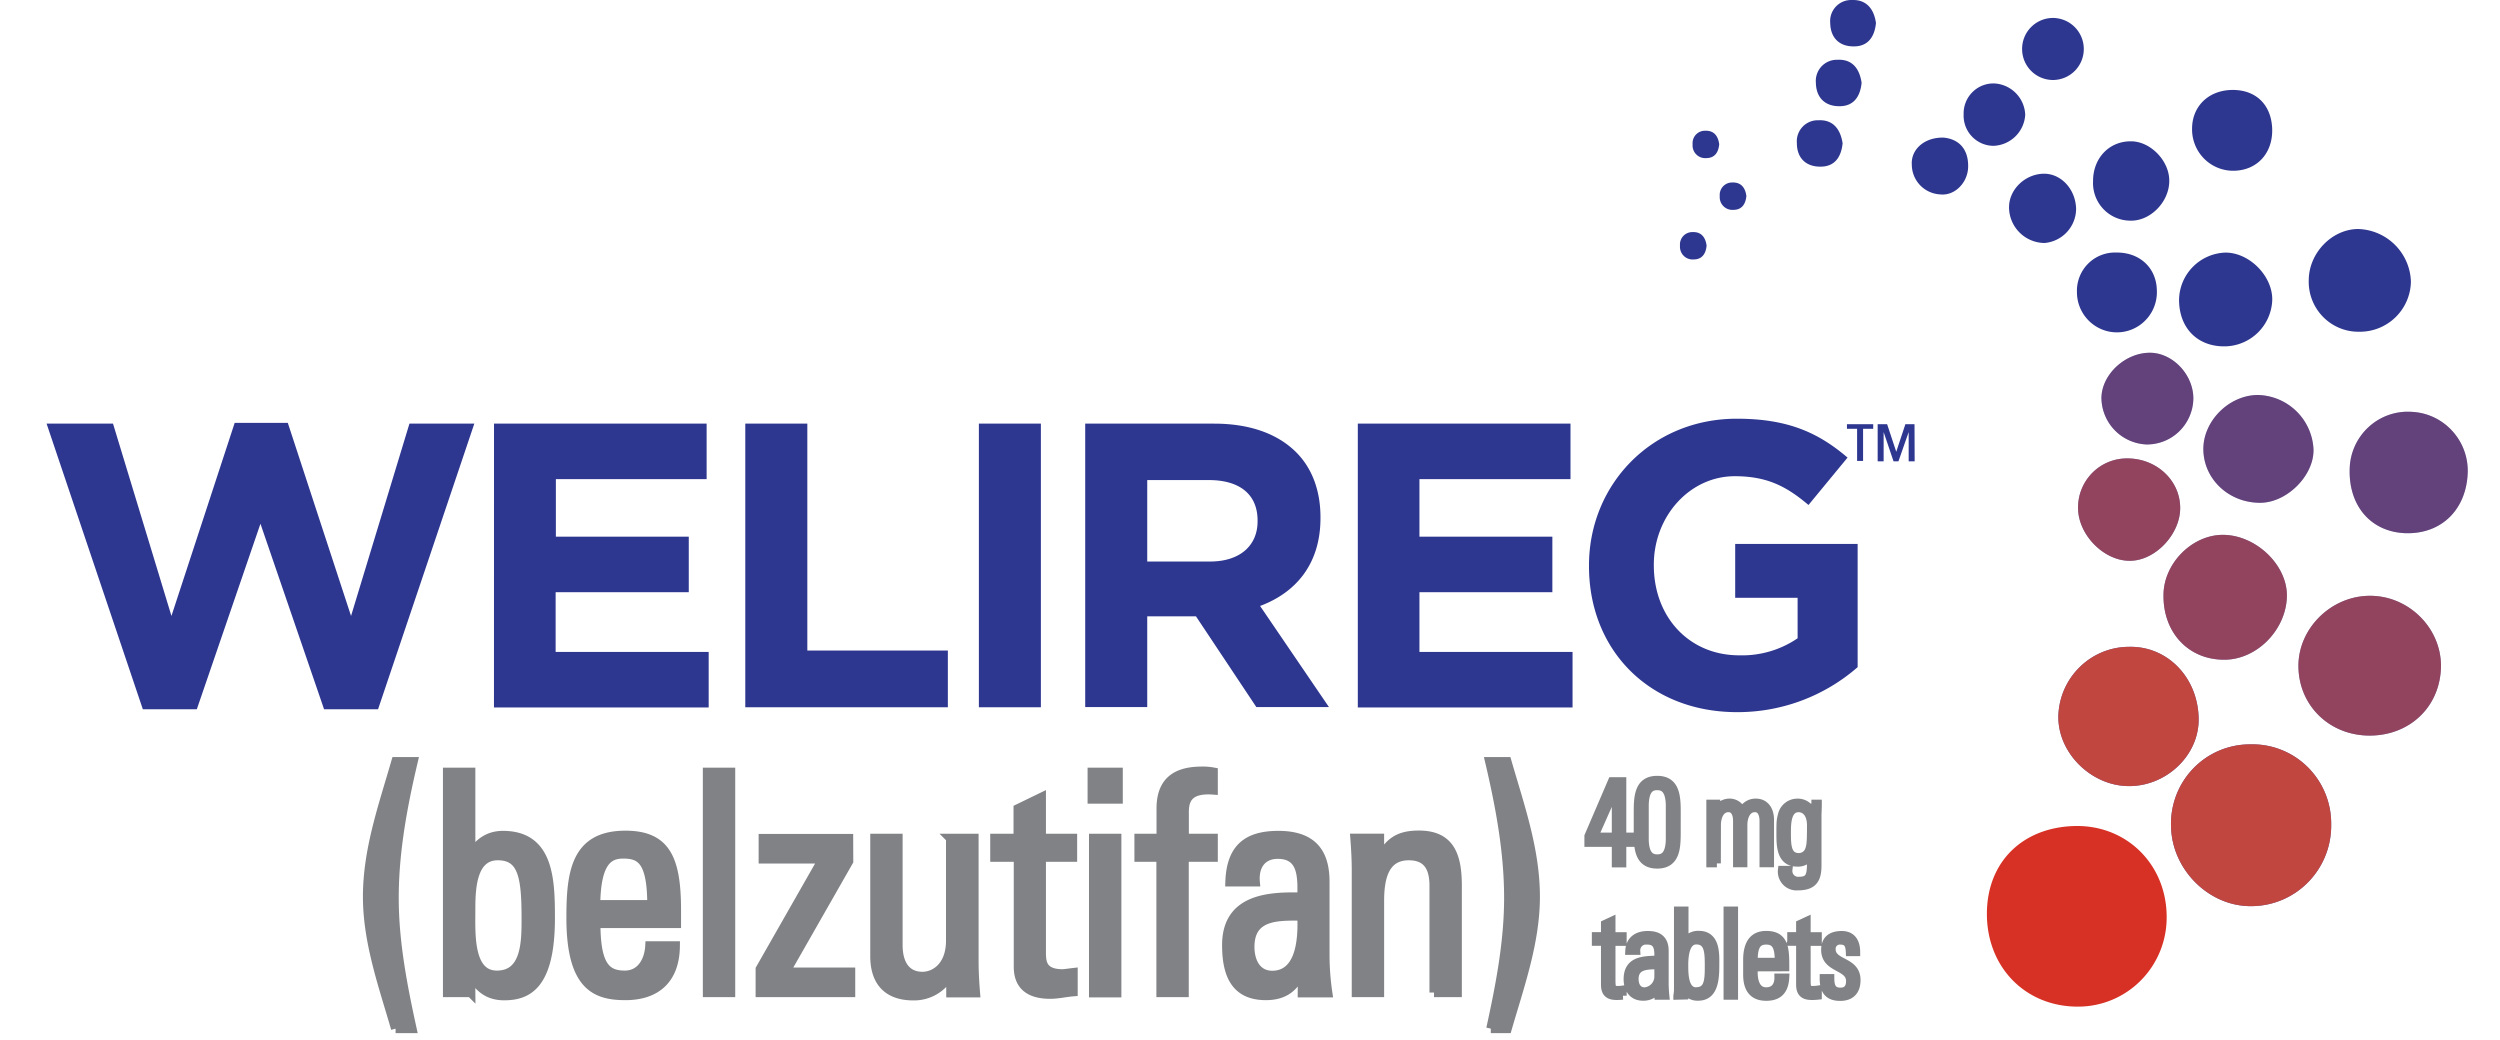
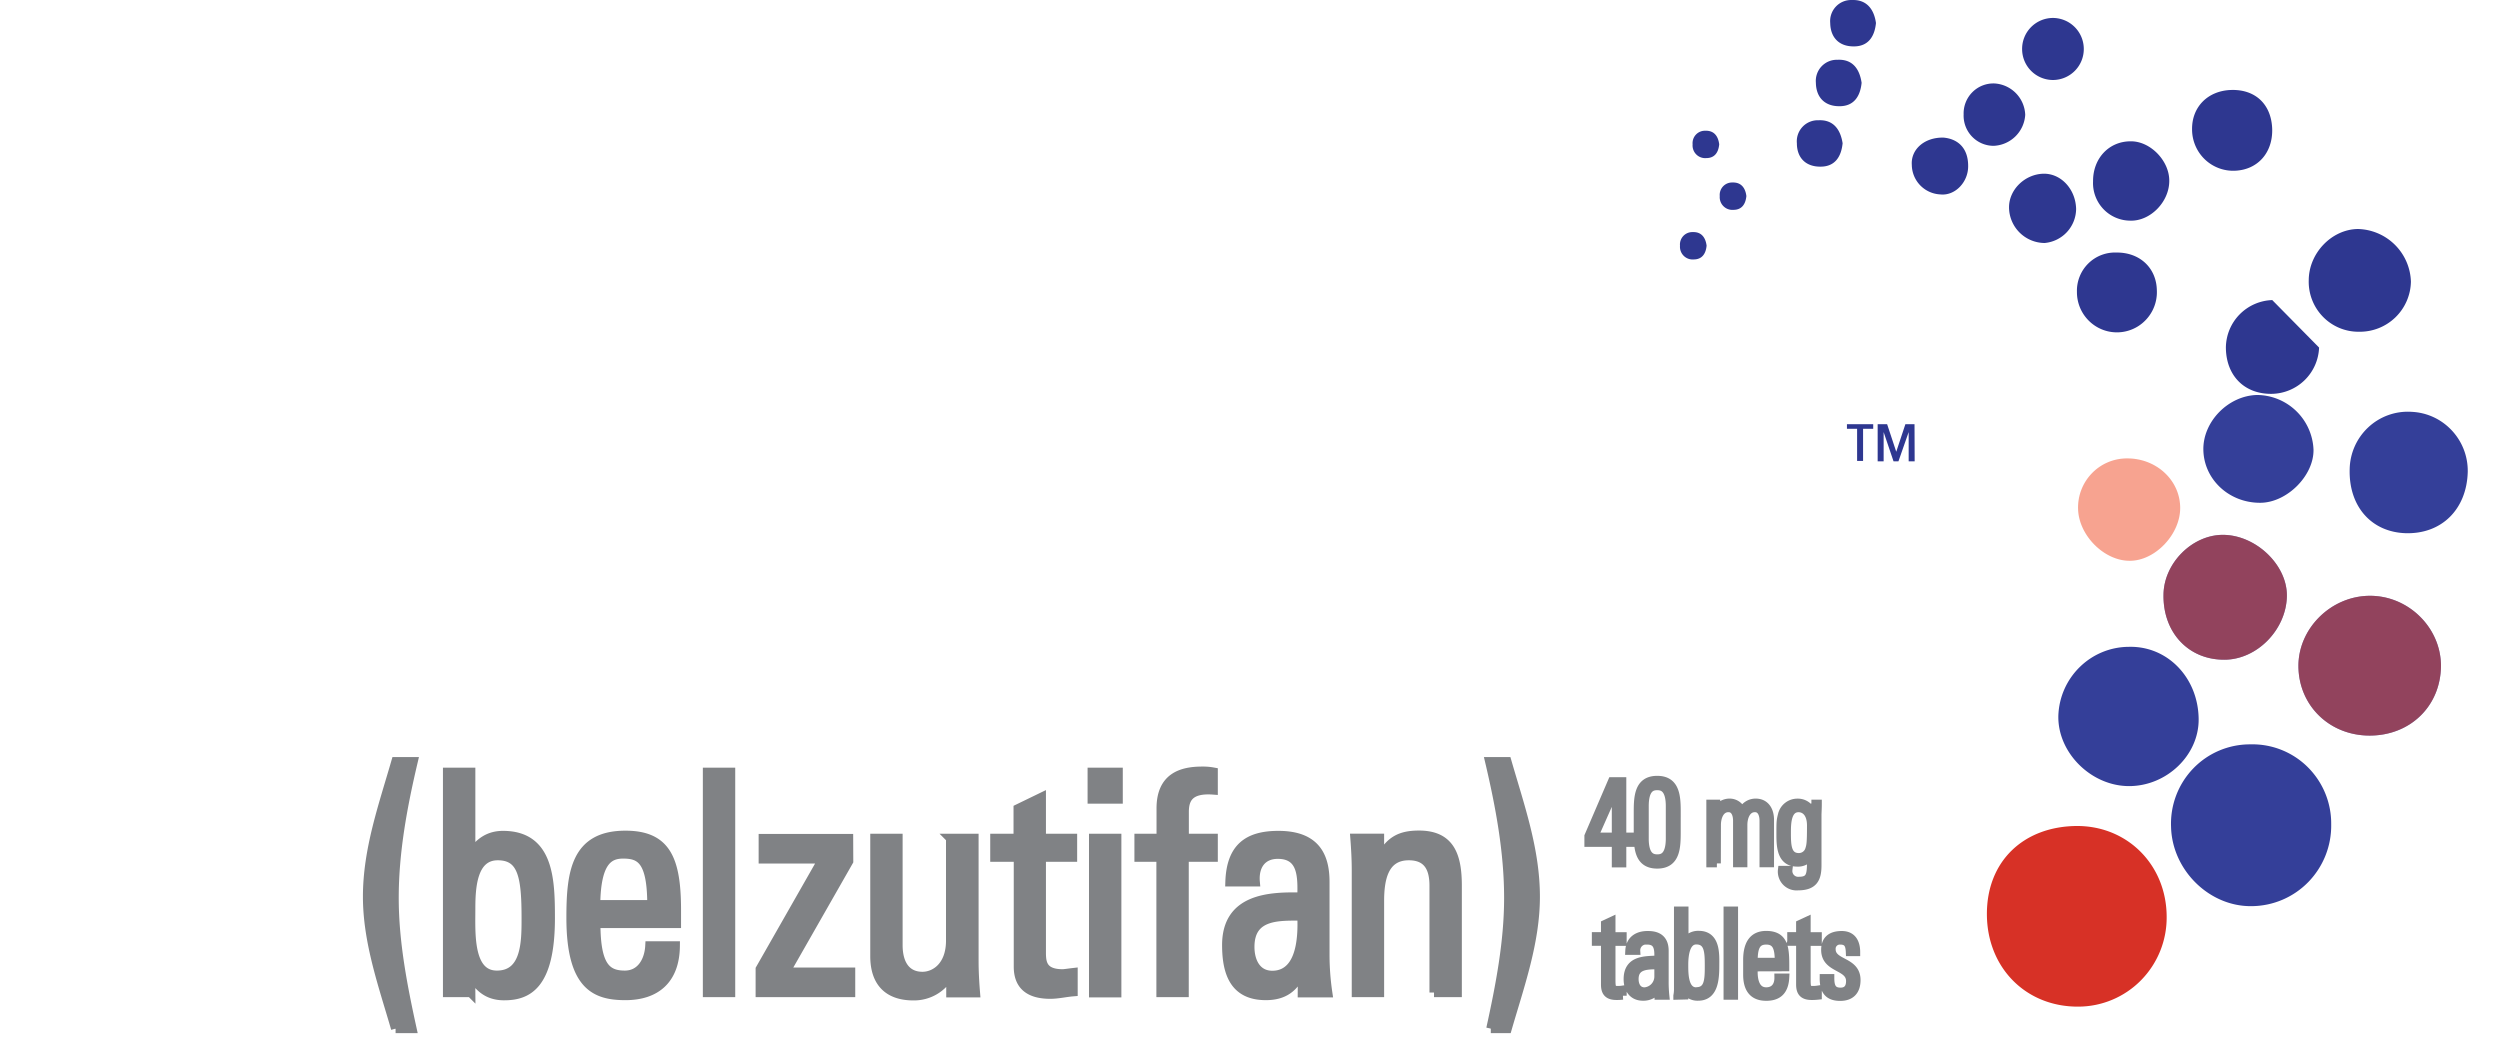
<svg xmlns="http://www.w3.org/2000/svg" width="161" height="67">
  <g fill-rule="nonzero" fill="none">
    <path d="M133.77 53.194c3.25 0 5.752 2.516 5.763 5.837a5.755 5.755 0 0 1-1.646 4.092 5.686 5.686 0 0 1-4.047 1.704c-3.363.018-5.86-2.492-5.884-5.92-.024-3.428 2.353-5.698 5.813-5.713Z" fill="#D73126" />
    <path d="M144.909 47.937a5.063 5.063 0 0 0-3.673 1.561 5.126 5.126 0 0 0-1.42 3.75c.065 2.785 2.465 5.147 5.193 5.108a5.14 5.14 0 0 0 3.653-1.561 5.203 5.203 0 0 0 1.467-3.71 5.116 5.116 0 0 0-1.52-3.692 5.053 5.053 0 0 0-3.7-1.456ZM157.199 42.887c0-2.46-2.092-4.532-4.596-4.517-2.504.015-4.613 2.128-4.584 4.561.03 2.531 2.027 4.458 4.62 4.44 2.591-.017 4.536-1.897 4.56-4.484ZM137.112 41.656c-2.471.005-4.49 1.987-4.555 4.472-.032 2.368 2.128 4.497 4.555 4.497 2.427 0 4.51-1.998 4.481-4.328-.032-2.658-2.004-4.698-4.481-4.641ZM143.247 42.485c2.097 0 3.983-1.925 4.028-4.082.04-2.007-1.987-3.952-4.12-3.958-1.983 0-3.804 1.83-3.825 3.848-.044 2.445 1.613 4.203 3.917 4.192ZM155.28 26.52a3.732 3.732 0 0 0-2.754.992 3.778 3.778 0 0 0-1.206 2.682c-.076 2.404 1.386 4.076 3.613 4.144 2.307.063 3.925-1.536 3.99-3.945.035-2.073-1.584-3.794-3.643-3.872ZM148.99 28.957a3.67 3.67 0 0 0-3.628-3.52c-1.848.036-3.49 1.703-3.466 3.517.027 1.924 1.665 3.446 3.687 3.425 1.71-.02 3.436-1.755 3.407-3.422Z" fill="#343F99" />
    <path d="M155.263 18.138a3.5 3.5 0 0 0-3.42-3.39c-1.685.024-3.153 1.555-3.16 3.295a3.231 3.231 0 0 0 .915 2.356c.61.627 1.45.976 2.322.965a3.287 3.287 0 0 0 3.343-3.226Z" fill="#2E3790" />
-     <path d="M137.168 36.114c1.639 0 3.266-1.731 3.236-3.442-.026-1.776-1.562-3.17-3.445-3.15a3.133 3.133 0 0 0-2.248.964 3.172 3.172 0 0 0-.883 2.292c.042 1.703 1.69 3.354 3.34 3.336Z" fill="#343F99" />
-     <path d="M146.333 19.325c.032-1.542-1.471-3.064-3.016-3.058a3.09 3.09 0 0 0-2.986 3.037c0 1.812 1.177 3.02 2.942 3.002a3.098 3.098 0 0 0 3.06-2.981Z" fill="#2E3790" />
-     <path d="M138.483 22.717c-1.612-.02-3.142 1.4-3.151 2.922a3.031 3.031 0 0 0 2.892 2.984 2.974 2.974 0 0 0 2.124-.85 3.01 3.01 0 0 0 .904-2.11c0-1.534-1.316-2.925-2.769-2.946Z" fill="#343F99" />
+     <path d="M146.333 19.325a3.09 3.09 0 0 0-2.986 3.037c0 1.812 1.177 3.02 2.942 3.002a3.098 3.098 0 0 0 3.06-2.981Z" fill="#2E3790" />
    <path d="M143.697 5.794c-1.507.042-2.545 1.087-2.528 2.537 0 .727.294 1.423.816 1.926a2.64 2.64 0 0 0 1.947.738c1.45-.059 2.427-1.14 2.398-2.664-.041-1.586-1.056-2.578-2.633-2.537ZM133.755 18.78a2.593 2.593 0 0 0 1.302 2.285c.815.467 1.818.45 2.618-.043a2.594 2.594 0 0 0 1.226-2.328c-.027-1.444-1.104-2.448-2.607-2.43a2.44 2.44 0 0 0-1.81.707 2.47 2.47 0 0 0-.73 1.81ZM134.793 11.673a2.43 2.43 0 0 0 .652 1.776 2.4 2.4 0 0 0 1.723.761c1.303.053 2.545-1.21 2.533-2.578 0-1.282-1.21-2.522-2.445-2.531-1.415-.024-2.471 1.08-2.463 2.572ZM131.592 11.188c-1.203.032-2.224 1.039-2.21 2.181a2.308 2.308 0 0 0 2.29 2.28 2.223 2.223 0 0 0 2.03-2.19c-.027-1.277-.977-2.3-2.11-2.271ZM132.192 1.156a1.992 1.992 0 0 0-1.968 2.014 1.992 1.992 0 0 0 2 1.982 1.992 1.992 0 0 0 1.972-2.01 1.998 1.998 0 0 0-2.004-1.986ZM126.458 7.363c-.023.53.172 1.048.537 1.43.366.383.871.6 1.399.598a2.125 2.125 0 0 0 2.03-1.995 2.101 2.101 0 0 0-1.992-2.022 1.912 1.912 0 0 0-1.414.566 1.936 1.936 0 0 0-.56 1.423ZM123.121 10.628a1.925 1.925 0 0 0 1.833 1.892c.948.106 1.81-.79 1.795-1.838 0-1.155-.668-1.738-1.586-1.82-1.235-.028-2.118.769-2.042 1.766ZM117.113 7.745a1.346 1.346 0 0 0-1.03.423c-.266.283-.4.668-.364 1.057 0 .95.588 1.519 1.527 1.507.903 0 1.33-.61 1.418-1.507-.133-.87-.586-1.527-1.55-1.48ZM118.337 3.85a1.35 1.35 0 0 0-1.028.424c-.267.283-.4.667-.366 1.056.014.953.588 1.521 1.527 1.51.903 0 1.33-.613 1.418-1.507-.13-.891-.583-1.53-1.55-1.483ZM119.261.002a1.346 1.346 0 0 0-1.03.423c-.267.283-.4.668-.365 1.057.015.95.589 1.518 1.528 1.506.903 0 1.33-.61 1.418-1.506-.12-.868-.586-1.519-1.55-1.48ZM111.57 11.753a.792.792 0 0 0-.605.25.802.802 0 0 0-.213.623c-.02.242.065.48.236.651.17.172.407.258.647.237.53 0 .78-.358.832-.888-.064-.515-.33-.894-.897-.873ZM109.822 8.42a.792.792 0 0 0-.605.25.802.802 0 0 0-.213.623.82.82 0 0 0 .235.652.81.81 0 0 0 .648.236c.53 0 .78-.355.83-.888-.065-.515-.324-.894-.895-.873ZM109.01 14.947a.792.792 0 0 0-.605.25.802.802 0 0 0-.213.623c-.02.242.066.48.236.651.17.171.407.258.647.237.53 0 .78-.358.83-.888-.065-.515-.33-.897-.895-.873Z" fill="#2E3790" />
-     <path d="M144.909 47.937a5.063 5.063 0 0 0-3.673 1.561 5.126 5.126 0 0 0-1.42 3.75c.065 2.785 2.465 5.147 5.193 5.108a5.14 5.14 0 0 0 3.653-1.561 5.203 5.203 0 0 0 1.467-3.71 5.116 5.116 0 0 0-1.52-3.692 5.053 5.053 0 0 0-3.7-1.456ZM137.112 41.656c-2.471.005-4.49 1.987-4.555 4.472-.032 2.368 2.128 4.497 4.555 4.497 2.427 0 4.51-1.998 4.481-4.328-.032-2.658-2.004-4.698-4.481-4.641Z" fill="#F04923" opacity=".75" />
    <path d="M157.199 42.887c0-2.46-2.092-4.532-4.596-4.517-2.504.015-4.613 2.128-4.584 4.561.03 2.531 2.027 4.458 4.62 4.44 2.591-.017 4.536-1.897 4.56-4.484ZM143.247 42.485c2.097 0 3.983-1.925 4.028-4.082.04-2.007-1.987-3.952-4.12-3.958-1.983 0-3.804 1.83-3.825 3.848-.044 2.445 1.613 4.203 3.917 4.192ZM137.168 36.114c1.639 0 3.266-1.731 3.236-3.442-.026-1.776-1.562-3.17-3.445-3.15a3.133 3.133 0 0 0-2.248.964 3.172 3.172 0 0 0-.883 2.292c.042 1.703 1.69 3.354 3.34 3.336Z" fill="#F04923" opacity=".5" />
-     <path d="M155.28 26.52a3.732 3.732 0 0 0-2.754.992 3.778 3.778 0 0 0-1.206 2.682c-.076 2.404 1.386 4.076 3.613 4.144 2.307.063 3.925-1.536 3.99-3.945.035-2.073-1.584-3.794-3.643-3.872ZM148.99 28.957a3.67 3.67 0 0 0-3.628-3.52c-1.848.036-3.49 1.703-3.466 3.517.027 1.924 1.665 3.446 3.687 3.425 1.71-.02 3.436-1.755 3.407-3.422ZM138.483 22.717c-1.612-.02-3.142 1.4-3.151 2.922a3.031 3.031 0 0 0 2.892 2.984 2.974 2.974 0 0 0 2.124-.85 3.01 3.01 0 0 0 .904-2.11c0-1.534-1.316-2.925-2.769-2.946Z" fill="#F04923" opacity=".25" />
    <path d="M120.635 27.317v.296h-.653v2.072h-.385v-2.072h-.654v-.296h1.692Zm2.669 2.395h-.386v-1.886l-.659 1.886h-.315l-.638-1.886v1.886h-.385v-2.395h.609l.588 1.776.589-1.776h.588l.009 2.395Z" fill="#2E3790" />
    <path d="M25.476 66.242c-.803-2.774-1.81-5.568-1.81-8.498 0-3.028 1.007-5.843 1.828-8.694h1.115c-.677 2.871-1.224 5.802-1.224 8.774 0 2.85.547 5.665 1.15 8.418h-1.059ZM30.319 63.921h-1.5v-14.19h1.5v5.272h.044c.512-.788 1.15-1.202 2.03-1.202 2.978 0 3.051 2.853 3.051 5.328 0 4.37-1.5 4.997-2.98 4.997-.968 0-1.607-.453-2.118-1.377h-.036l.009 1.172Zm1.68-1.122c1.883 0 1.883-2.163 1.883-3.658 0-2.664-.22-4.032-1.827-4.032-1.665 0-1.736 2.123-1.736 3.443 0 1.512-.165 4.247 1.68 4.247ZM38.375 59.475c0 2.774.694 3.324 1.865 3.324 1.024 0 1.554-.888 1.607-1.888h1.645c-.018 2.202-1.28 3.206-3.216 3.206-1.936 0-3.507-.628-3.507-5.015 0-2.912.294-5.313 3.507-5.313 2.633 0 3.29 1.554 3.29 4.84v.846h-5.191Zm3.601-1.22c0-2.891-.75-3.255-1.847-3.255-.948 0-1.733.494-1.766 3.256h3.613ZM47.055 63.921h-1.498v-14.19h1.498zM54.658 55.461l-4.076 7.143h4.202v1.317h-5.829v-1.515l4.02-7.051v-.039H49.15v-1.317h5.502zM61.216 53.987h1.512v7.88c0 .69.038 1.376.094 2.072h-1.591v-1.202h-.053a2.616 2.616 0 0 1-2.354 1.397c-1.61 0-2.486-.864-2.486-2.557v-7.59h1.497v6.885c0 1.2.512 2.004 1.571 2.004.807 0 1.81-.648 1.81-2.3v-6.589ZM65.565 53.987v-1.909l1.5-.728v2.637h2.01v1.22h-2.01v6.068c0 .63 0 1.436 1.368 1.436.112 0 .347-.039.677-.077v1.237c-.494.041-.986.16-1.471.16-1.424 0-2.06-.63-2.06-1.776v-7.048h-1.515v-1.22h1.5ZM70.334 49.73h1.68v1.732h-1.68v-1.731Zm1.589 14.21h-1.498v-9.953h1.498v9.952ZM74.774 53.987V52.06c0-2.007 1.315-2.4 2.648-2.4.239-.004.477.016.712.059v1.16c-1.589-.118-1.865.61-1.865 1.415v1.693h1.865v1.22h-1.871v8.714h-1.498v-8.714H73.35v-1.22h1.424ZM83.874 62.486h-.035c-.459 1.14-1.177 1.63-2.321 1.63-1.957 0-2.522-1.355-2.522-3.255 0-3.01 2.74-3.147 4.843-3.088.035-1.317.053-2.756-1.553-2.756-1.007 0-1.536.729-1.445 1.776h-1.636c.074-2.223 1.177-2.992 3.125-2.992 2.377 0 2.998 1.32 2.998 2.992v4.778c.005.793.066 1.584.182 2.368h-1.644l.008-1.453Zm-3.38-1.507c0 .965.438 1.83 1.444 1.83.912 0 2.045-.61 1.901-3.816-1.427.009-3.345-.127-3.345 1.986ZM92.351 63.921v-6.885c0-1.062-.347-1.927-1.624-1.927-1.645 0-1.883 1.572-1.883 2.93v5.882h-1.498v-7.868c0-.69-.038-1.379-.091-2.072h1.589v1.28h.07c.589-1.123 1.28-1.48 2.466-1.48 1.974 0 2.469 1.278 2.469 3.255v6.885H92.35ZM96.008 66.242c.603-2.753 1.15-5.568 1.15-8.418 0-2.96-.547-5.903-1.223-8.774h1.115c.82 2.85 1.827 5.666 1.827 8.694 0 2.93-1.006 5.724-1.81 8.498h-1.059Z" stroke="#808285" stroke-width=".587" fill="#808285" />
-     <path fill="#2E3790" d="M3 27.282h4.278l3.763 12.385 4.072-12.433h3.422l4.072 12.433 3.761-12.385h4.178l-6.2 18.396h-3.475l-4.098-11.949-4.099 11.949H9.199zM31.814 27.282h13.693v3.575h-9.709v3.706h8.559v3.573h-8.574v3.848h9.856v3.576H31.811zM47.996 27.282h3.996v14.613h9.05v3.653H47.996zM63.04 27.282h3.993v18.266H63.04zM69.887 27.282h8.3c2.307 0 4.099.654 5.296 1.853 1.012 1.018 1.556 2.454 1.556 4.176v.05c0 2.96-1.582 4.802-3.89 5.663l4.435 6.512h-4.675l-3.89-5.846h-3.137v5.846h-3.995V27.282Zm8.041 8.88c1.945 0 3.06-1.045 3.06-2.584v-.054c0-1.722-1.195-2.607-3.14-2.607h-3.966v5.245h4.046ZM87.443 27.282h13.697v3.575h-9.728v3.706h8.56v3.573h-8.56v3.848h9.86v3.576H87.443zM102.331 36.467v-.057c0-5.194 4.02-9.445 9.519-9.445 3.268 0 5.24.888 7.132 2.504l-2.516 3.052c-1.4-1.184-2.648-1.853-4.746-1.853-2.904 0-5.214 2.584-5.214 5.69v.052c0 3.34 2.284 5.793 5.5 5.793a6.34 6.34 0 0 0 3.76-1.098v-2.608h-4.02v-3.466h7.886v7.933a11.746 11.746 0 0 1-7.768 2.898c-5.643 0-9.533-3.993-9.533-9.395Z" />
    <path d="M104.48 53.875h.588v.408h-.589v1.324h-.424v-1.324h-1.765v-.44l1.518-3.535h.671v3.567Zm-.425 0v-3.117l-1.382 3.117h1.382ZM107.983 52.377v1.149c0 .997 0 2.157-1.259 2.157-1.26 0-1.256-1.16-1.256-2.157v-1.149c0-.995 0-2.158 1.256-2.158s1.26 1.163 1.26 2.158Zm-2.06 1.613c0 1.184.486 1.285.804 1.285.318 0 .806-.092.806-1.285v-2.072c0-1.184-.488-1.284-.806-1.284-.318 0-.803.088-.803 1.284v2.072ZM110.567 55.6h-.424v-3.847h.382v.476a.956.956 0 0 1 .848-.545.83.83 0 0 1 .812.592.941.941 0 0 1 .883-.592c.588 0 .903.441.924 1.057v2.857h-.424v-2.744c0-.38-.133-.805-.55-.805-.536 0-.742.577-.742 1.08v2.469h-.412v-2.744c0-.38-.132-.805-.55-.805-.535 0-.741.577-.741 1.08l-.006 2.472ZM116.654 51.755h.415c0 .365-.02.554-.02.752v3.23c0 .843-.239 1.347-1.257 1.347a.947.947 0 0 1-.773-.282.96.96 0 0 1-.265-.784h.423a.633.633 0 0 0 .171.51c.13.136.313.206.5.191.827 0 .777-.479.777-1.628h-.015a.943.943 0 0 1-.859.465c-1.024 0-1.095-.95-1.095-1.802 0-.853 0-.889.106-1.309a1.022 1.022 0 0 1 1-.758.956.956 0 0 1 .883.54l.01-.472Zm-1.574 1.839c0 .799 0 1.598.768 1.598a.691.691 0 0 0 .644-.435c.106-.296.133-.47.133-1.596 0-.805-.403-1.11-.798-1.11-.726 0-.747.974-.747 1.543ZM102.77 60.653v-.367h.588V59.5l.424-.198v.988h.72v.367h-.72v2.463c0 .51.05.63.388.63.111.002.223-.006.333-.023v.397a3.613 3.613 0 0 1-.403.02c-.574 0-.742-.272-.742-.743v-2.747h-.588ZM106.824 63.643h-.015a1.122 1.122 0 0 1-1.009.548c-.635 0-.983-.465-.983-1.134 0-1.344 1.26-1.208 1.978-1.27v-.305c0-.565-.153-.906-.718-.906a.624.624 0 0 0-.503.166.632.632 0 0 0-.197.495h-.454c.036-.737.565-1.025 1.177-1.025.36 0 1.107.039 1.107 1.019v1.93a8.46 8.46 0 0 0 .044.965h-.439l.012-.483Zm-.03-1.48c-.605.02-1.523-.053-1.523.888 0 .432.206.79.641.79a.957.957 0 0 0 .883-.973v-.705ZM108.019 64.126c.024-.125.037-.252.04-.38v-5.108h.425v2.072l.014.014a.967.967 0 0 1 .904-.523c1.159 0 1.065 1.305 1.065 1.989 0 .846-.062 2-1.1 2a.932.932 0 0 1-.898-.538v.462l-.45.012Zm1.22-.296c.783 0 .804-.723.804-1.62 0-.896-.02-1.642-.803-1.642-.686 0-.771.994-.771 1.571 0 .578 0 1.7.77 1.7v-.01ZM111.252 64.126v-5.488h.424v5.488zM112.938 62.302v.296c0 .533.136 1.24.806 1.24.53 0 .792-.367.783-.888h.447c-.05.927-.518 1.247-1.23 1.247-.615 0-1.23-.267-1.23-1.43v-.941c0-1.11.433-1.62 1.23-1.62 1.23 0 1.23.95 1.23 2.09l-2.036.006Zm1.613-.364c0-.852-.13-1.362-.807-1.362-.676 0-.806.51-.806 1.362h1.613ZM115.354 60.653v-.367h.57V59.5l.427-.198v.988h.718v.367h-.718v2.463c0 .51.047.63.389.63.11.002.22-.006.33-.023v.397a3.56 3.56 0 0 1-.401.02c-.574 0-.744-.272-.744-.743v-2.747h-.571ZM118.51 64.203c-.77 0-1.073-.403-1.067-1.217h.432c0 .524.112.873.656.873.41 0 .61-.248.61-.675 0-1.003-1.604-.746-1.604-2.016 0-.707.45-.956 1.074-.956.706 0 .93.524.93 1.11h-.415c-.02-.488-.141-.746-.621-.746a.522.522 0 0 0-.544.554c0 .96 1.603.702 1.603 1.986 0 .722-.388 1.087-1.053 1.087Z" stroke="#808285" stroke-width=".51" fill="#808285" />
  </g>
</svg>